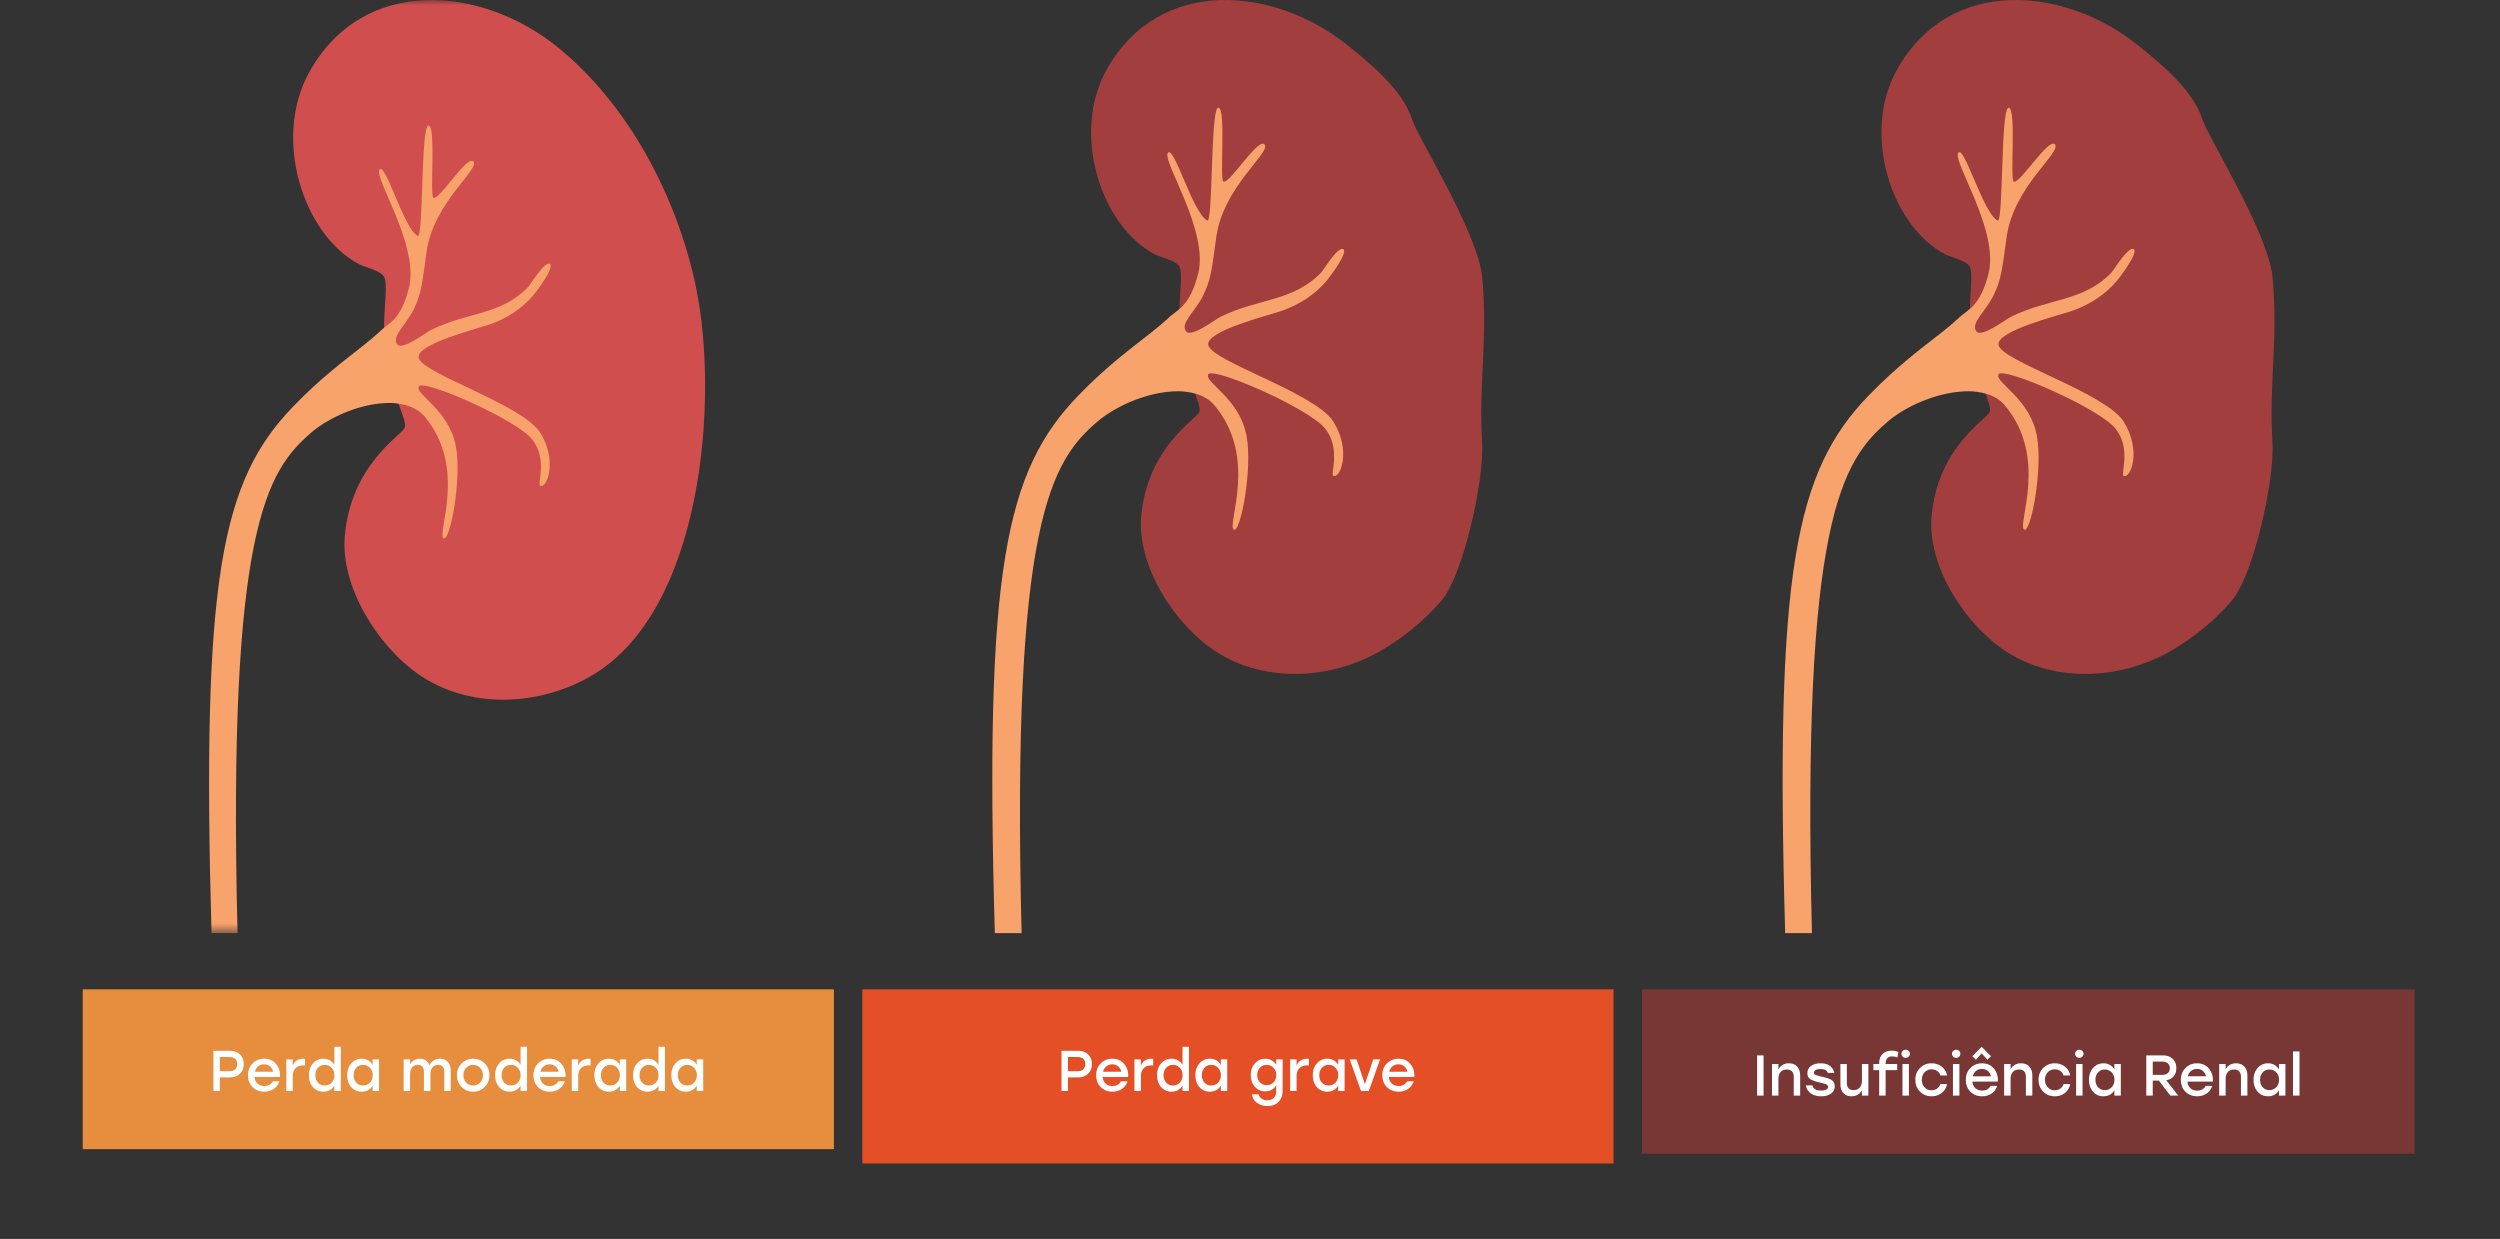
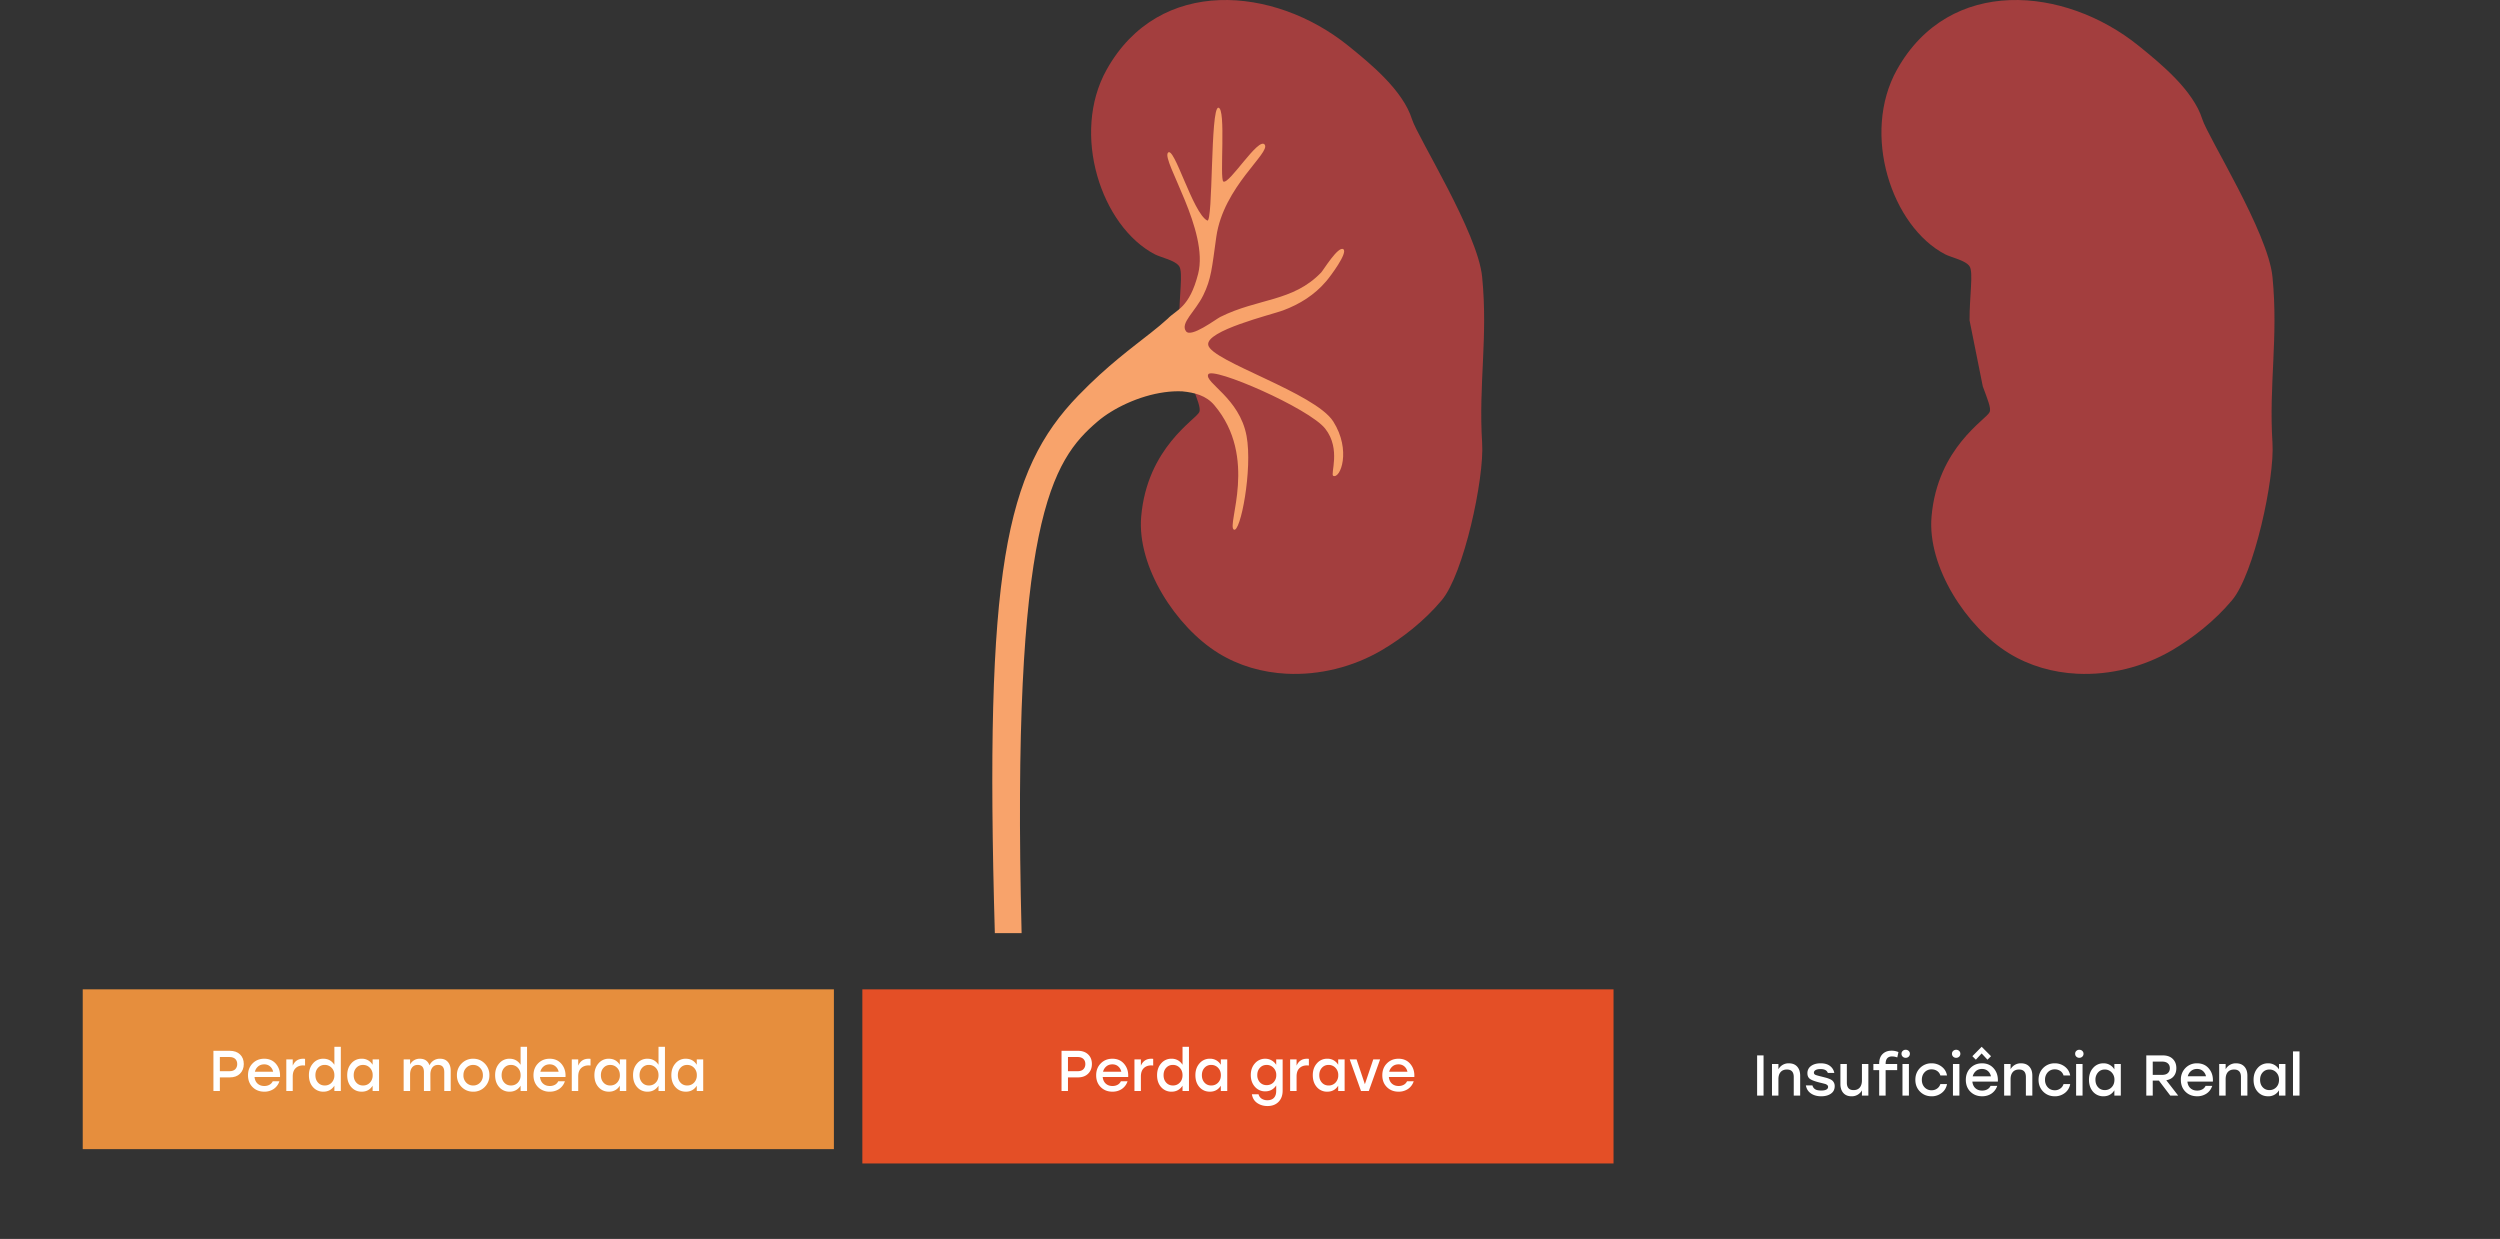
<svg xmlns="http://www.w3.org/2000/svg" width="226" height="112" fill="none">
  <rect width="100%" height="100%" fill="#333333" stroke="none" />
  <g clip-path="url(#B)">
    <mask id="A" maskUnits="userSpaceOnUse" x="7" y="0" width="69" height="85">
-       <path d="M75.544 0H7.316v84.353h68.228V0z" fill="#fff" />
-     </mask>
+       </mask>
    <g mask="url(#A)">
-       <path d="M35.939 36.255c.439 1.219.792 2.04.645 2.41-.279.696-4.868 3.314-5.418 9.832-.396 4.689 3.231 10.332 7.176 12.795 4.572 2.854 10.645 2.437 15.195-.247 9.988-5.893 11.475-24.909 9.385-35.056-1.669-8.103-6.084-16.503-12.476-21.698-6.863-5.579-17.598-6.582-22.498 2.248-3.342 6.023-.5 14.714 4.497 17.337.556.292 1.917.56 2.273 1.136s-.019 2.776-.01 5.06" fill="#d14e4e" />
      <path d="M21.474 84.353c-.914-36.582 2.67-41.803 6.658-45.243 1.354-1.172 3.634-2.284 5.881-2.595.529-.074 1.052-.102 1.564-.079 1.082.108 2.084.362 2.806 1.219 3.896 4.623 1.063 10.609 1.715 11.008.58.349 1.663-5.348 1.118-8.287-.617-3.36-3.717-4.717-3.364-5.442s8.853 2.99 10.269 4.804.418 4.049.708 4.172c.623.276 1.592-2.264 0-4.804s-10.708-5.333-10.978-6.77c-.233-1.27 5.518-2.67 6.558-3.055 1.473-.551 2.776-1.372 3.803-2.591.376-.443 1.912-2.518 1.502-2.823-.447-.327-1.757 1.85-1.948 2.054-2.479 2.605-5.532 2.264-8.853 3.933-.389.196-2.571 1.872-3.009 1.27-.531-.726.8-1.727 1.508-3.179s.764-2.417 1.147-5.167c.624-4.448 4.781-7.438 4.25-8.164s-3.102 3.534-3.626 3.265c-.355-.181.261-6.531-.447-6.531s-.446 10.246-.97 9.978c-1.267-.646-2.925-6.712-3.456-5.987s3.626 6.894 2.656 10.704c-.772 3.033-1.904 3.156-2.671 3.965-.445.41-.924.808-1.445 1.221-1.7 1.362-3.819 2.888-6.402 5.577-6.41 6.68-8.242 15.441-7.326 47.544" fill="#f8a36b" />
    </g>
    <path d="M75.385 89.438H7.479v14.442h67.906V89.438z" fill="#e68e3d" />
    <g fill="#fff">
      <path d="M62.988 95.771h.582v2.855h-.582v-.478c-.227.36-.556.54-.989.54-.381 0-.695-.138-.942-.415s-.366-.639-.366-1.075.124-.789.371-1.069a1.19 1.19 0 0 1 .932-.42c.432 0 .764.183.994.55v-.488zm-.865 2.357c.25 0 .458-.087.623-.26a.93.93 0 0 0 .247-.67.92.92 0 0 0-.247-.664c-.165-.172-.373-.265-.623-.265s-.45.087-.608.26-.237.396-.237.67.079.497.237.67.36.26.608.26zm-2.593-3.499h.582v3.997h-.582v-.478c-.237.36-.568.54-.994.54a1.21 1.21 0 0 1-.942-.415c-.247-.276-.366-.639-.366-1.075s.124-.789.371-1.069a1.19 1.19 0 0 1 .932-.42c.429 0 .762.183.999.55v-1.63zm-.87 3.499c.251 0 .458-.087.623-.26s.247-.396.247-.67-.082-.492-.247-.665a.83.83 0 0 0-.623-.265.78.78 0 0 0-.608.26c-.158.173-.237.396-.237.67s.079.497.237.67.36.26.608.26z" />
      <use href="#C" />
      <path d="M53.214 95.709c.072 0 .129.005.17.016v.597l-.175-.01c-.282 0-.508.085-.68.254s-.258.417-.258.753v1.308h-.582v-2.855h.582v.566c.179-.419.493-.628.942-.628zm-3.525 0c.45 0 .807.157 1.071.472s.388.704.361 1.178h-2.302c.024.256.117.457.278.602s.364.213.608.213a.94.94 0 0 0 .458-.109.68.68 0 0 0 .299-.317h.602a1.32 1.32 0 0 1-.525.701c-.244.16-.523.239-.839.239a1.44 1.44 0 0 1-1.061-.415c-.275-.28-.412-.637-.412-1.069s.137-.789.412-1.069.625-.426 1.05-.426zm0 .509c-.216 0-.398.062-.546.187a.89.89 0 0 0-.293.477h1.648a.85.85 0 0 0-.283-.483c-.141-.121-.316-.182-.525-.182zm-2.627-1.589h.582v3.997h-.582v-.478c-.237.36-.568.54-.994.54a1.21 1.21 0 0 1-.942-.415c-.247-.276-.366-.639-.366-1.075s.124-.789.371-1.069a1.19 1.19 0 0 1 .932-.42c.429 0 .762.183.999.55v-1.63zm-.87 3.499c.25 0 .458-.087.623-.26a.93.93 0 0 0 .247-.67c0-.27-.082-.492-.247-.665a.83.83 0 0 0-.623-.265c-.25 0-.45.087-.608.26s-.237.396-.237.67.079.497.237.67.361.26.608.26zm-3.418-2.419c.412 0 .759.142 1.04.426a1.44 1.44 0 0 1 .427 1.064 1.45 1.45 0 0 1-.422 1.064 1.41 1.41 0 0 1-1.045.426c-.415 0-.76-.142-1.045-.426a1.46 1.46 0 0 1-.422-1.064 1.44 1.44 0 0 1 .427-1.064 1.42 1.42 0 0 1 1.04-.426zm.623.825c-.168-.177-.376-.265-.623-.265a.84.84 0 0 0-.628.265c-.172.177-.252.394-.252.664a.92.92 0 0 0 .252.67.84.84 0 0 0 .628.26.84.84 0 0 0 .628-.26.92.92 0 0 0 .252-.67c0-.274-.086-.492-.257-.664zm-3.611-.825c.299 0 .532.097.7.291s.257.455.257.794v1.832h-.582v-1.708c0-.432-.187-.649-.561-.649-.223 0-.395.08-.515.239s-.18.372-.18.639l.005 1.479h-.587v-1.708c0-.432-.187-.649-.561-.649-.223 0-.395.08-.515.239s-.175.372-.175.639v1.479h-.582v-2.855h.582v.457a.97.97 0 0 1 .88-.519c.44 0 .731.199.875.597a1.01 1.01 0 0 1 .958-.597zm-6.101.062h.582v2.855h-.582v-.478c-.227.36-.556.54-.989.54-.381 0-.695-.138-.942-.415s-.366-.639-.366-1.075.124-.789.371-1.069a1.19 1.19 0 0 1 .932-.42 1.1 1.1 0 0 1 .994.55v-.488zm-.865 2.357c.25 0 .458-.087.623-.26a.93.93 0 0 0 .247-.67.92.92 0 0 0-.247-.664c-.165-.172-.373-.265-.623-.265s-.45.087-.608.26-.237.396-.237.67.079.497.237.67.36.26.608.26zm-2.592-3.499h.582v3.997h-.582v-.478c-.237.36-.568.54-.994.54a1.21 1.21 0 0 1-.942-.415c-.247-.276-.366-.639-.366-1.075s.124-.789.371-1.069a1.19 1.19 0 0 1 .932-.42c.429 0 .762.183.999.55v-1.63zm-.87 3.499c.251 0 .458-.087.623-.26a.93.93 0 0 0 .247-.67c0-.27-.082-.492-.247-.665a.83.83 0 0 0-.623-.265.78.78 0 0 0-.608.26c-.158.173-.237.396-.237.67s.079.497.237.67.36.26.608.26zm-1.951-2.419c.072 0 .129.005.17.016v.597l-.175-.01c-.282 0-.508.085-.68.254s-.258.417-.258.753v1.308h-.582v-2.855h.582v.566c.178-.419.492-.628.942-.628zm-3.525 0c.45 0 .806.157 1.071.472s.388.704.36 1.178h-2.302c.024.256.116.457.278.602s.364.213.608.213c.171 0 .324-.036.458-.109a.68.68 0 0 0 .299-.317h.603a1.33 1.33 0 0 1-.525.701 1.5 1.5 0 0 1-.839.239c-.429 0-.783-.138-1.061-.415s-.412-.637-.412-1.069.137-.789.412-1.069.625-.426 1.05-.426zm0 .509c-.216 0-.398.062-.546.187s-.242.28-.294.477h1.648a.85.85 0 0 0-.283-.483c-.141-.121-.316-.182-.525-.182z" />
      <use href="#D" />
    </g>
    <path d="M107.795 34.919c.427 1.174.77 1.965.627 2.321-.27.67-4.725 3.192-5.259 9.47-.385 4.516 3.135 9.951 6.965 12.324 1.875 1.161 4.009 1.76 6.182 1.87 2.972.15 6.015-.614 8.567-2.108 1.908-1.117 3.879-2.661 5.454-4.534 1.989-2.366 3.858-10.994 3.654-14.211-.337-5.365.54-9.51 0-15.02-.391-4.006-5.833-12.63-6.34-14.248-.821-2.619-3.739-5.014-5.768-6.651-6.662-5.373-17.082-6.34-21.837 2.164-3.245 5.802-.487 14.173 4.364 16.699.541.281 1.861.54 2.206 1.094s-.019 2.674-.009 4.873" fill="#a33e3e" />
    <path d="M92.353 84.354c-.941-37.391 2.749-42.727 6.857-46.243 1.396-1.198 3.744-2.335 6.057-2.652.545-.076 1.085-.104 1.612-.081 1.115.111 2.148.371 2.892 1.246 4.011 4.725 1.093 10.844 1.765 11.252.598.356 1.713-5.466 1.152-8.47-.634-3.434-3.829-4.821-3.465-5.563s9.118 3.056 10.577 4.91.43 4.138.73 4.265c.641.282 1.641-2.314 0-4.91s-11.03-5.452-11.307-6.92c-.241-1.298 5.682-2.73 6.754-3.123 1.517-.564 2.86-1.402 3.917-2.648.388-.452 1.97-2.574 1.547-2.885-.459-.334-1.809 1.891-2.006 2.099-2.554 2.663-5.696 2.314-9.119 4.02-.4.2-2.646 1.913-3.099 1.298-.547-.742.824-1.765 1.554-3.249s.787-2.47 1.182-5.281c.642-4.547 4.923-7.603 4.376-8.344s-3.195 3.612-3.734 3.338c-.365-.186.269-6.676-.459-6.676s-.461 10.473-1 10.199c-1.306-.66-3.013-6.861-3.56-6.119s3.734 7.046 2.735 10.94c-.795 3.1-1.96 3.225-2.751 4.053-.458.419-.952.826-1.488 1.248-1.751 1.392-3.934 2.952-6.594 5.7-6.603 6.829-8.49 15.783-7.545 48.595" fill="#f8a36b" />
    <path d="M145.863 89.438H77.957v15.739h67.906V89.438z" fill="#e44f26" />
    <g fill="#fff">
      <path d="M126.423 95.709c.45 0 .807.157 1.071.472s.388.704.361 1.178h-2.302c.024.256.117.457.278.602s.364.213.608.213c.171 0 .324-.036.458-.109s.233-.178.299-.317h.602a1.32 1.32 0 0 1-.525.701 1.5 1.5 0 0 1-.839.239c-.429 0-.783-.138-1.061-.415s-.412-.637-.412-1.069.137-.789.412-1.069.625-.426 1.05-.426zm0 .509c-.216 0-.398.062-.545.187a.9.9 0 0 0-.294.477h1.648c-.045-.201-.139-.362-.283-.483s-.316-.182-.526-.182zm-2.281-.447h.618l-1.019 2.855h-.706l-1.019-2.855h.618l.751 2.243.757-2.243zm-3.17 0h.582v2.855h-.582v-.478c-.226.36-.556.54-.988.54a1.21 1.21 0 0 1-.943-.415c-.244-.28-.365-.639-.365-1.075s.123-.789.371-1.069a1.19 1.19 0 0 1 .932-.42 1.1 1.1 0 0 1 .993.55v-.488zm-.865 2.357a.82.82 0 0 0 .623-.26.93.93 0 0 0 .248-.67.92.92 0 0 0-.248-.664.83.83 0 0 0-.623-.265c-.251 0-.45.087-.607.26s-.237.396-.237.67.079.497.237.67.36.26.607.26zm-1.954-2.419c.072 0 .129.005.17.016v.597l-.175-.01c-.282 0-.508.085-.68.254s-.257.417-.257.753v1.308h-.582v-2.855h.582v.566c.178-.419.493-.628.942-.628zm-2.784.062h.582v2.819c0 .426-.124.765-.371 1.017s-.58.379-.999.379c-.357 0-.667-.092-.932-.275s-.42-.446-.479-.789h.603a.66.66 0 0 0 .283.4.93.93 0 0 0 .51.14c.261 0 .46-.073.597-.218s.206-.356.206-.633v-.488c-.237.356-.567.535-.989.535a1.2 1.2 0 0 1-.937-.415c-.247-.277-.371-.63-.371-1.059s.124-.777.371-1.054a1.21 1.21 0 0 1 .937-.42c.213 0 .404.05.572.15a1.15 1.15 0 0 1 .417.4v-.488zm-.865 2.326c.25 0 .458-.085.623-.254a.91.91 0 0 0 .247-.659.9.9 0 0 0-.252-.654.82.82 0 0 0-.618-.26c-.247 0-.45.087-.608.26s-.237.388-.237.654a.94.94 0 0 0 .237.659c.162.17.364.254.608.254zm-4.143-2.326h.582v2.855h-.582v-.478c-.227.36-.556.54-.989.54-.381 0-.695-.138-.942-.415s-.366-.639-.366-1.075.124-.789.371-1.069a1.19 1.19 0 0 1 .932-.42 1.1 1.1 0 0 1 .994.55v-.488zm-.865 2.357c.251 0 .458-.087.623-.26s.247-.396.247-.67-.082-.492-.247-.664a.83.83 0 0 0-.623-.265.78.78 0 0 0-.608.26c-.158.173-.237.396-.237.67s.079.497.237.67.361.26.608.26zm-2.595-3.499h.582v3.997h-.582v-.478c-.237.36-.568.54-.993.54a1.21 1.21 0 0 1-.943-.415c-.247-.276-.365-.639-.365-1.075s.123-.789.37-1.069a1.19 1.19 0 0 1 .932-.42 1.12 1.12 0 0 1 .999.55v-1.63zm-.87 3.499c.251 0 .458-.087.623-.26s.247-.396.247-.67-.082-.492-.247-.665a.83.83 0 0 0-.623-.265c-.251 0-.449.087-.608.26s-.236.396-.236.67.079.497.236.67.361.26.608.26zm-1.952-2.419c.072 0 .129.005.17.016v.597l-.175-.01c-.282 0-.508.085-.68.254s-.257.417-.257.753v1.308h-.582v-2.855h.582v.566c.178-.419.492-.628.942-.628zm-3.523 0c.45 0 .807.157 1.071.472s.388.704.361 1.178h-2.302c.024.256.117.457.278.602s.364.213.608.213c.171 0 .324-.036.458-.109s.233-.178.299-.317h.602a1.33 1.33 0 0 1-.525.701c-.243.16-.524.239-.84.239-.429 0-.782-.138-1.06-.415s-.412-.637-.412-1.069.137-.789.412-1.069.624-.426 1.05-.426zm0 .509c-.216 0-.398.062-.546.187a.89.89 0 0 0-.293.477h1.648a.85.85 0 0 0-.284-.483c-.14-.121-.315-.182-.525-.182zm-3.115-1.225c.391 0 .7.109.927.327s.34.507.34.867-.115.652-.345.877-.534.332-.922.332h-.896v1.23h-.582v-3.634h1.478zm-.021 1.843c.227 0 .398-.059.515-.176s.18-.274.18-.467-.058-.348-.175-.462-.29-.177-.52-.177h-.875v1.282h.875z" />
    </g>
    <path d="M179.242 34.919c.428 1.174.769 1.965.627 2.321-.27.67-4.725 3.192-5.259 9.47-.385 4.516 3.135 9.951 6.965 12.324 1.877 1.161 4.01 1.76 6.183 1.87 2.97.15 6.015-.614 8.567-2.108 1.908-1.117 3.878-2.661 5.451-4.534 1.993-2.366 3.859-10.994 3.656-14.211-.337-5.365.541-9.51 0-15.02-.389-4.006-5.831-12.63-6.34-14.248-.82-2.619-3.739-5.014-5.767-6.651-6.662-5.373-17.083-6.34-21.838 2.164-3.244 5.802-.487 14.173 4.364 16.699.541.281 1.861.54 2.206 1.094s-.018 2.674-.009 4.873" fill="#a33e3e" />
-     <path d="M163.8 84.354c-.941-37.391 2.749-42.727 6.856-46.243 1.396-1.198 3.744-2.335 6.057-2.652.545-.076 1.086-.104 1.612-.081 1.115.111 2.148.371 2.892 1.246 4.013 4.725 1.094 10.844 1.766 11.252.596.356 1.712-5.466 1.153-8.47-.634-3.434-3.83-4.821-3.467-5.563s9.118 3.056 10.576 4.91.431 4.138.73 4.265c.644.282 1.642-2.314 0-4.91s-11.029-5.452-11.306-6.92c-.241-1.298 5.684-2.73 6.756-3.123 1.515-.564 2.857-1.402 3.916-2.648.386-.452 1.97-2.574 1.548-2.885-.46-.334-1.812 1.891-2.008 2.099-2.552 2.663-5.696 2.314-9.117 4.02-.403.2-2.648 1.913-3.101 1.298-.547-.742.824-1.765 1.553-3.249s.788-2.47 1.184-5.281c.64-4.547 4.924-7.603 4.377-8.344s-3.196 3.612-3.737 3.338c-.363-.186.271-6.676-.46-6.676s-.46 10.473-.997 10.199c-1.307-.66-3.014-6.861-3.561-6.119s3.734 7.046 2.736 10.94c-.796 3.1-1.961 3.225-2.752 4.053-.458.419-.951.826-1.488 1.248-1.751 1.392-3.934 2.952-6.594 5.7-6.603 6.829-8.49 15.783-7.545 48.595" fill="#f8a36b" />
-     <path d="M218.276 89.438h-69.837v14.857h69.837V89.438z" fill="#783734" />
    <g fill="#fff">
      <path d="M207.287 99.042v-3.997h.589v3.997h-.589zm-1.266-2.855h.582v2.855h-.582v-.478a1.1 1.1 0 0 1-.989.54c-.382 0-.695-.138-.942-.415s-.367-.638-.367-1.075.125-.789.37-1.069a1.19 1.19 0 0 1 .933-.42 1.11 1.11 0 0 1 .995.55v-.488zm-.866 2.357a.83.83 0 0 0 .624-.26c.164-.173.245-.396.245-.67s-.081-.491-.245-.664a.82.82 0 0 0-.624-.265c-.248 0-.451.087-.608.26s-.235.396-.235.67.077.497.235.67.36.26.608.26zm-3.011-2.42c.319 0 .566.099.747.296s.273.471.273.82v1.801h-.582V97.36c0-.45-.206-.675-.618-.675-.248 0-.438.078-.573.234-.129.152-.193.367-.193.644v1.479h-.583v-2.855h.583v.472a1.04 1.04 0 0 1 .946-.535zm-3.532 0c.45 0 .807.157 1.071.472s.39.704.361 1.178h-2.301c.022.256.115.457.276.602s.364.213.609.213a.96.96 0 0 0 .46-.109.68.68 0 0 0 .296-.317h.605c-.109.308-.283.541-.528.701a1.49 1.49 0 0 1-.837.239c-.431 0-.785-.138-1.062-.415s-.412-.637-.412-1.069a1.47 1.47 0 0 1 .412-1.069 1.41 1.41 0 0 1 1.05-.426zm0 .509c-.216 0-.396.062-.544.187a.89.89 0 0 0-.293.477h1.648a.87.87 0 0 0-.284-.483c-.141-.121-.318-.182-.527-.182zm-2.417 2.409l-1.03-1.355h-.557v1.355h-.583v-3.634h1.49c.383 0 .686.105.902.317s.325.486.325.836c0 .297-.081.541-.239.732s-.379.308-.669.363l1.075 1.386h-.714zm-1.587-3.073v1.199h.846c.229 0 .403-.053.518-.161.123-.111.181-.258.181-.441s-.058-.329-.181-.436c-.115-.107-.289-.161-.518-.161h-.846zm-3.47.218h.583v2.855h-.583v-.478c-.225.36-.556.54-.988.54a1.21 1.21 0 0 1-.943-.415c-.241-.28-.363-.638-.363-1.075s.122-.789.37-1.069a1.19 1.19 0 0 1 .93-.42 1.1 1.1 0 0 1 .994.55v-.488zm-.865 2.357c.251 0 .46-.087.624-.26s.248-.396.248-.67a.92.92 0 0 0-.248-.664.83.83 0 0 0-.624-.265c-.245 0-.448.087-.605.26a.96.96 0 0 0-.239.67c0 .274.081.497.239.67s.36.26.605.26zm-2.306-3.645c.113 0 .203.035.274.104s.109.15.109.254a.35.35 0 0 1-.109.265.38.38 0 0 1-.274.104c-.106 0-.193-.035-.267-.104s-.106-.157-.106-.265a.33.33 0 0 1 .106-.254c.074-.069.161-.104.267-.104zm-.286 4.142v-2.855h.582v2.855h-.582zm-1.928.063c-.422 0-.769-.142-1.053-.426-.276-.284-.415-.639-.415-1.064s.139-.78.415-1.064a1.43 1.43 0 0 1 1.056-.426 1.44 1.44 0 0 1 .907.301c.26.201.422.464.483.8h-.602a.73.73 0 0 0-.292-.41.87.87 0 0 0-.496-.145.83.83 0 0 0-.637.265.96.96 0 0 0-.248.68.96.96 0 0 0 .248.68c.164.177.376.265.634.265a.83.83 0 0 0 .492-.151.76.76 0 0 0 .299-.41h.602a1.27 1.27 0 0 1-.489.81 1.46 1.46 0 0 1-.904.296zm-3.05-2.98c.318 0 .569.099.746.296.184.197.274.471.274.82v1.801h-.583V97.36c0-.45-.206-.675-.618-.675-.248 0-.437.078-.569.234s-.197.367-.197.644v1.479h-.582v-2.855h.582v.472a1.04 1.04 0 0 1 .947-.535zm-3.561-.893l-.525.566-.314-.317.839-.851.847.851-.321.317-.526-.566zm.031.893c.45 0 .806.157 1.073.472s.386.704.36 1.178h-2.303c.024.256.117.457.278.602s.364.213.608.213c.171 0 .324-.036.458-.109s.233-.178.299-.317h.603a1.34 1.34 0 0 1-.525.701c-.241.16-.525.239-.84.239-.429 0-.783-.139-1.061-.415s-.412-.637-.412-1.069.137-.789.412-1.069.625-.426 1.05-.426zm0 .509c-.216 0-.398.062-.545.187s-.243.28-.294.478h1.648c-.045-.201-.139-.362-.283-.483s-.316-.182-.526-.182zm-2.338-1.734a.38.38 0 0 1 .273.104c.072.069.108.15.108.254a.35.35 0 0 1-.108.265.38.38 0 0 1-.273.104.37.37 0 0 1-.268-.104.35.35 0 0 1-.108-.265c0-.104.036-.188.108-.254s.162-.104.268-.104zm-.288 4.142v-2.855h.582v2.855h-.582zm-1.931.063c-.419 0-.769-.142-1.05-.426s-.418-.639-.418-1.064.139-.78.418-1.064a1.42 1.42 0 0 1 1.055-.426 1.44 1.44 0 0 1 .906.301c.261.197.423.464.484.8h-.602a.72.72 0 0 0-.294-.41c-.144-.097-.309-.145-.494-.145a.83.83 0 0 0-.638.265c-.165.177-.248.403-.248.68s.083.504.248.68a.83.83 0 0 0 .633.265c.189 0 .354-.05.494-.151a.77.77 0 0 0 .299-.41h.602c-.065.343-.228.612-.489.81a1.46 1.46 0 0 1-.906.296zm-2.344-4.205a.38.38 0 0 1 .273.104c.072.069.108.15.108.254a.35.35 0 0 1-.108.265.38.38 0 0 1-.273.104.37.37 0 0 1-.267-.104.35.35 0 0 1-.109-.265.33.33 0 0 1 .109-.254.37.37 0 0 1 .267-.104zm-.288 4.142v-2.855h.582v2.855h-.582zm-.936-3.54c-.392 0-.587.223-.587.67v.016h1.045v.55h-1.045v2.305h-.582v-2.305h-.525v-.55h.525v-.041c0-.374.103-.661.309-.862s.473-.301.793-.301a1.53 1.53 0 0 1 .638.125l-.103.483-.082-.026a1.3 1.3 0 0 0-.386-.062zm-2.729.686h.582v2.855h-.582v-.472a1.04 1.04 0 0 1-.942.535c-.312 0-.558-.099-.736-.296s-.268-.471-.268-.82v-1.801h.582v1.682c0 .45.202.675.608.675.24 0 .425-.076.556-.228s.2-.372.2-.649v-1.479zm-3.677 2.917c-.374 0-.686-.087-.937-.26s-.398-.414-.453-.722h.592c.045.159.131.277.258.353s.31.109.551.109c.188 0 .336-.028.442-.083s.165-.14.165-.244a.21.21 0 0 0-.082-.171c-.055-.045-.113-.078-.186-.099l-.339-.088-.134-.031c-.423-.104-.716-.211-.881-.322s-.247-.285-.247-.514a.78.78 0 0 1 .324-.665c.216-.16.51-.244.871-.244.353 0 .633.078.839.234s.342.363.396.633h-.587c-.082-.232-.301-.348-.659-.348-.185 0-.331.029-.437.088s-.16.138-.16.239c0 .087.043.151.129.192s.266.09.54.156l.423.109c.106.028.216.066.329.114s.199.1.258.156a.66.66 0 0 1 .144.208c.038.083.056.175.056.285 0 .294-.114.521-.345.68s-.516.234-.87.234zm-2.925-2.98c.319 0 .568.099.746.296s.273.471.273.82v1.801h-.581V97.36c0-.45-.206-.675-.618-.675-.248 0-.438.078-.572.234s-.196.367-.196.644v1.479h-.581v-2.855h.581v.472a1.04 1.04 0 0 1 .948-.535zm-2.873 2.918v-3.634h.582v3.634h-.582z" />
    </g>
  </g>
  <defs>
    <clipPath id="B">
      <path fill="#fff" d="M0 0h226v112H0z" />
    </clipPath>
    <path id="C" d="M56.031 95.771h.582v2.855h-.582v-.478c-.227.36-.556.54-.989.54-.381 0-.695-.138-.942-.415s-.366-.639-.366-1.075.124-.789.371-1.069a1.19 1.19 0 0 1 .932-.42c.433 0 .764.183.994.55v-.488zm-.865 2.357c.25 0 .458-.087.623-.26a.93.93 0 0 0 .247-.67c0-.27-.082-.492-.247-.664s-.373-.265-.623-.265-.45.087-.608.26-.237.396-.237.67.079.497.237.67.36.26.608.26z" />
    <path id="D" d="M20.771 94.993c.391 0 .7.109.927.327s.34.507.34.867-.115.652-.345.877-.534.332-.922.332h-.896v1.23h-.582v-3.634h1.478zm-.021 1.843c.227 0 .398-.059.515-.176s.18-.274.18-.467-.058-.348-.175-.462-.29-.177-.52-.177h-.875v1.282h.875z" />
  </defs>
</svg>